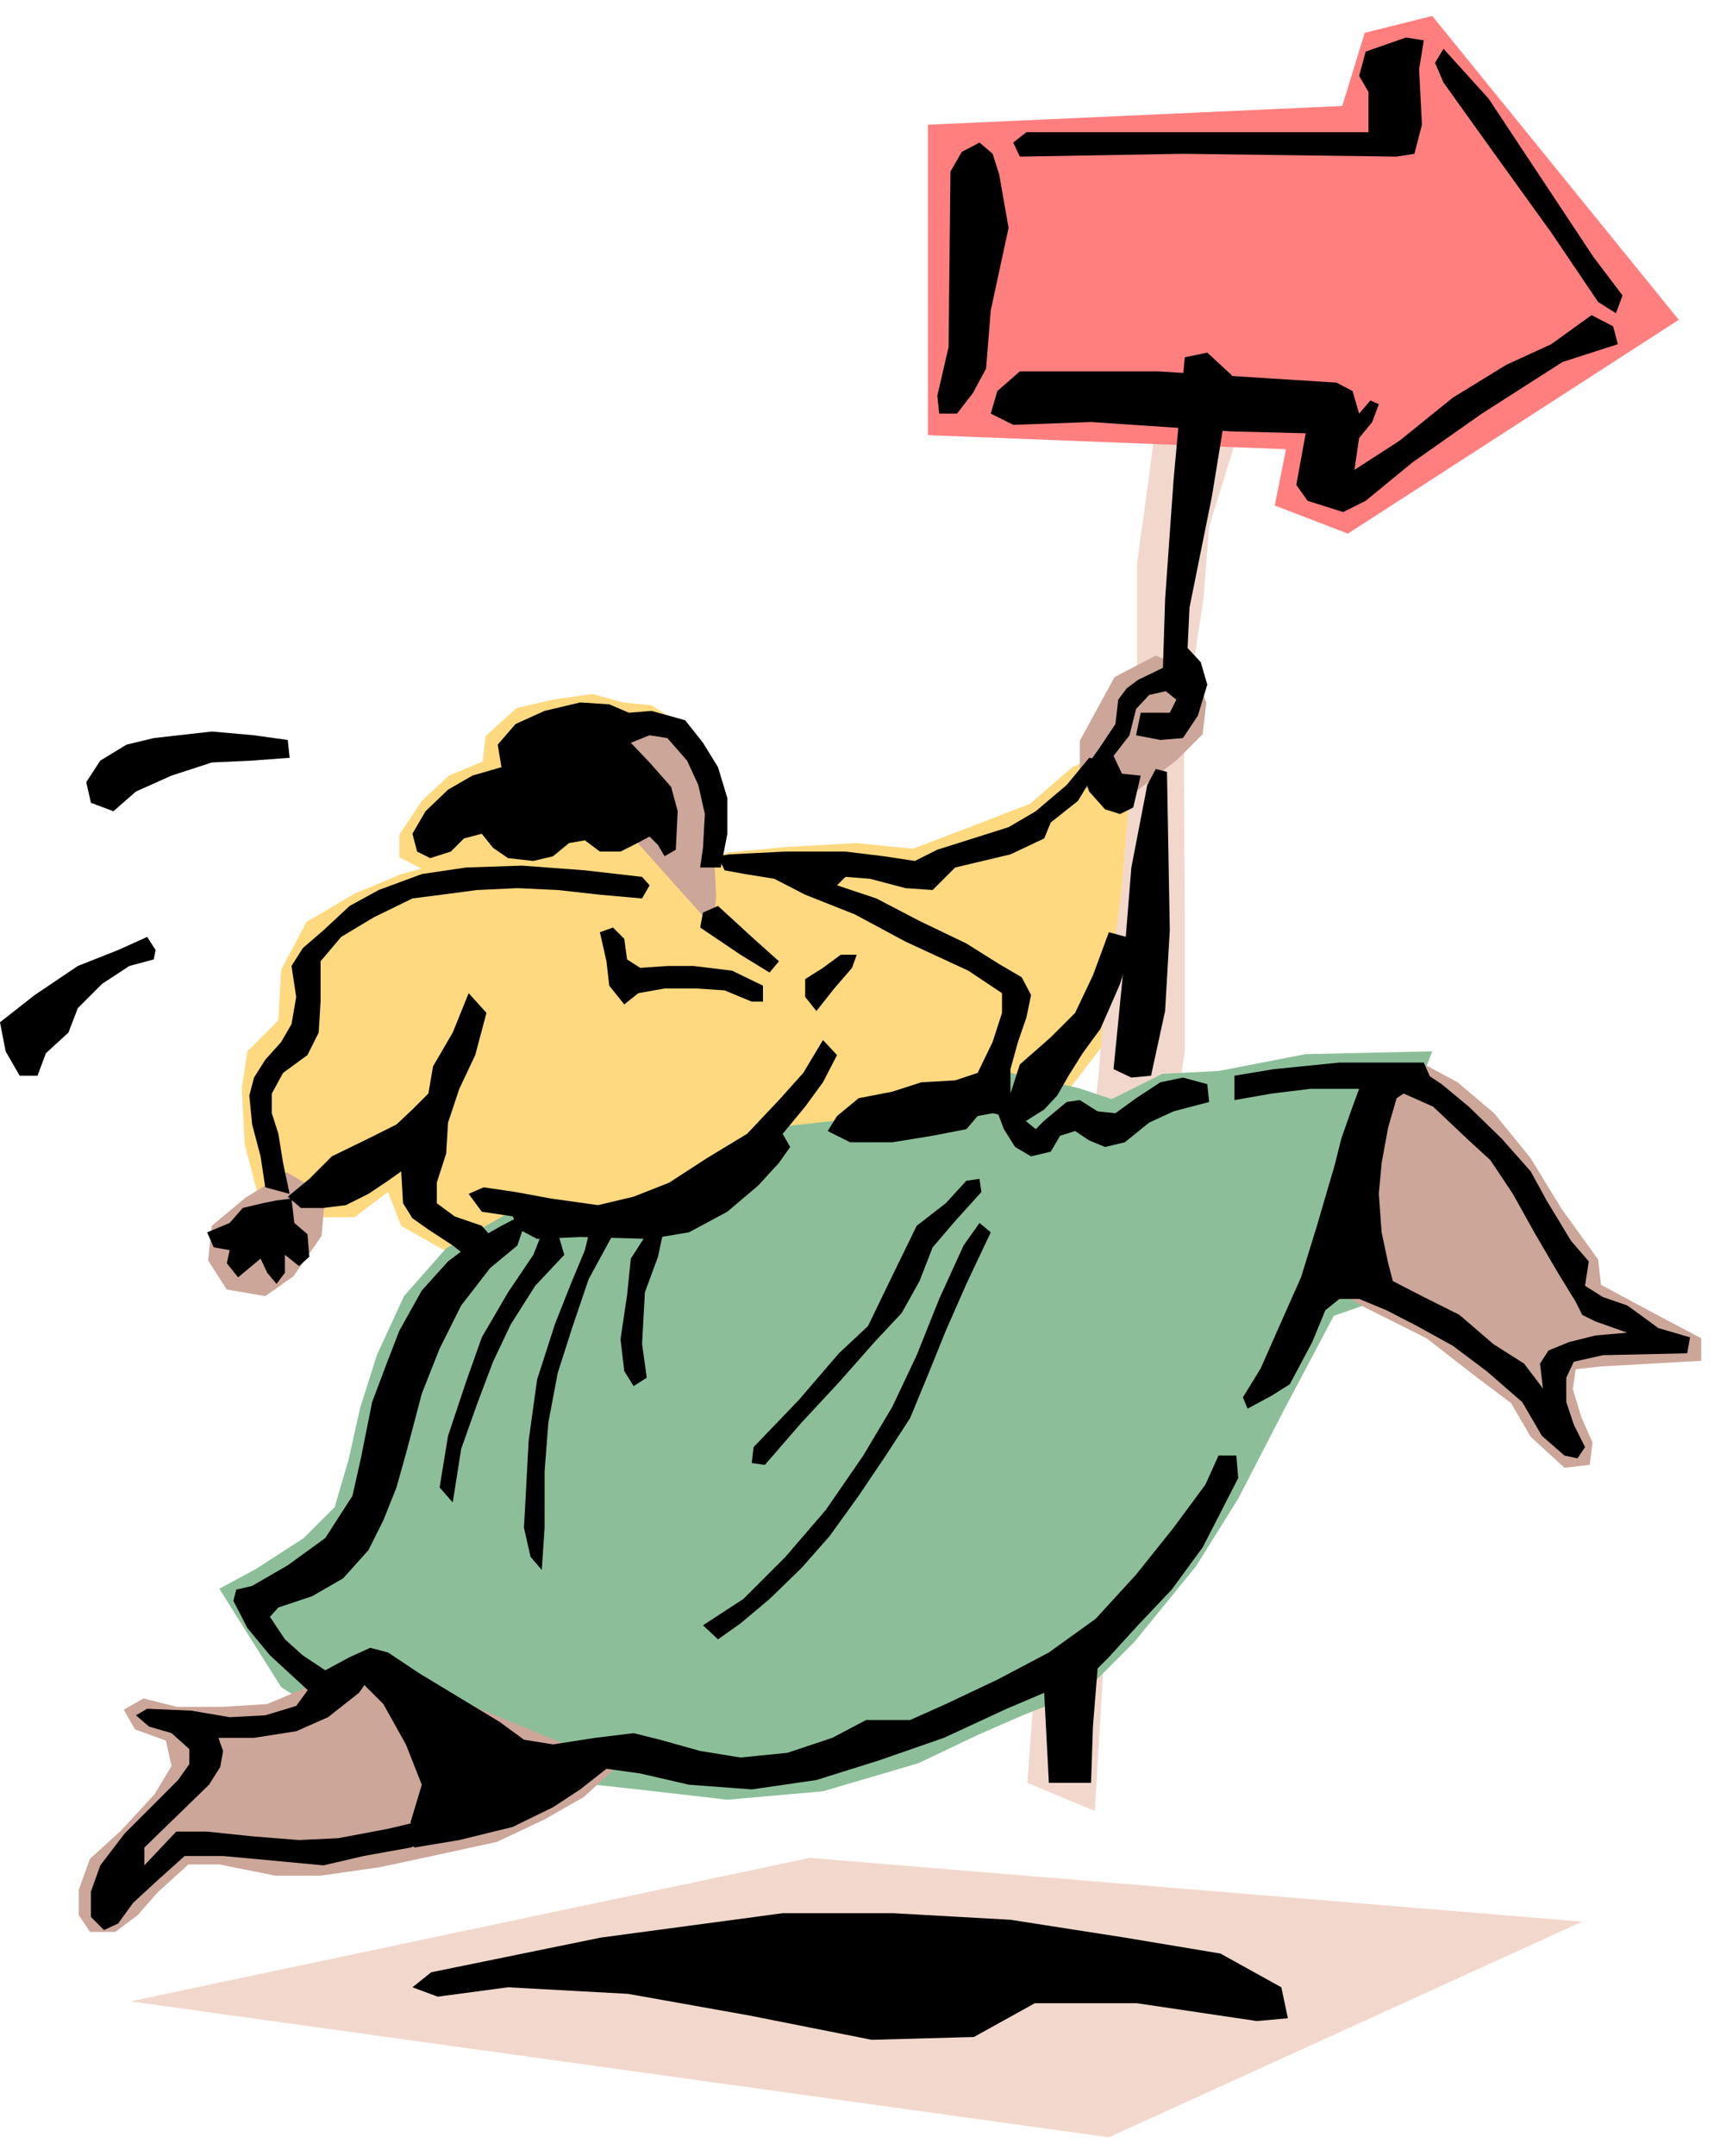
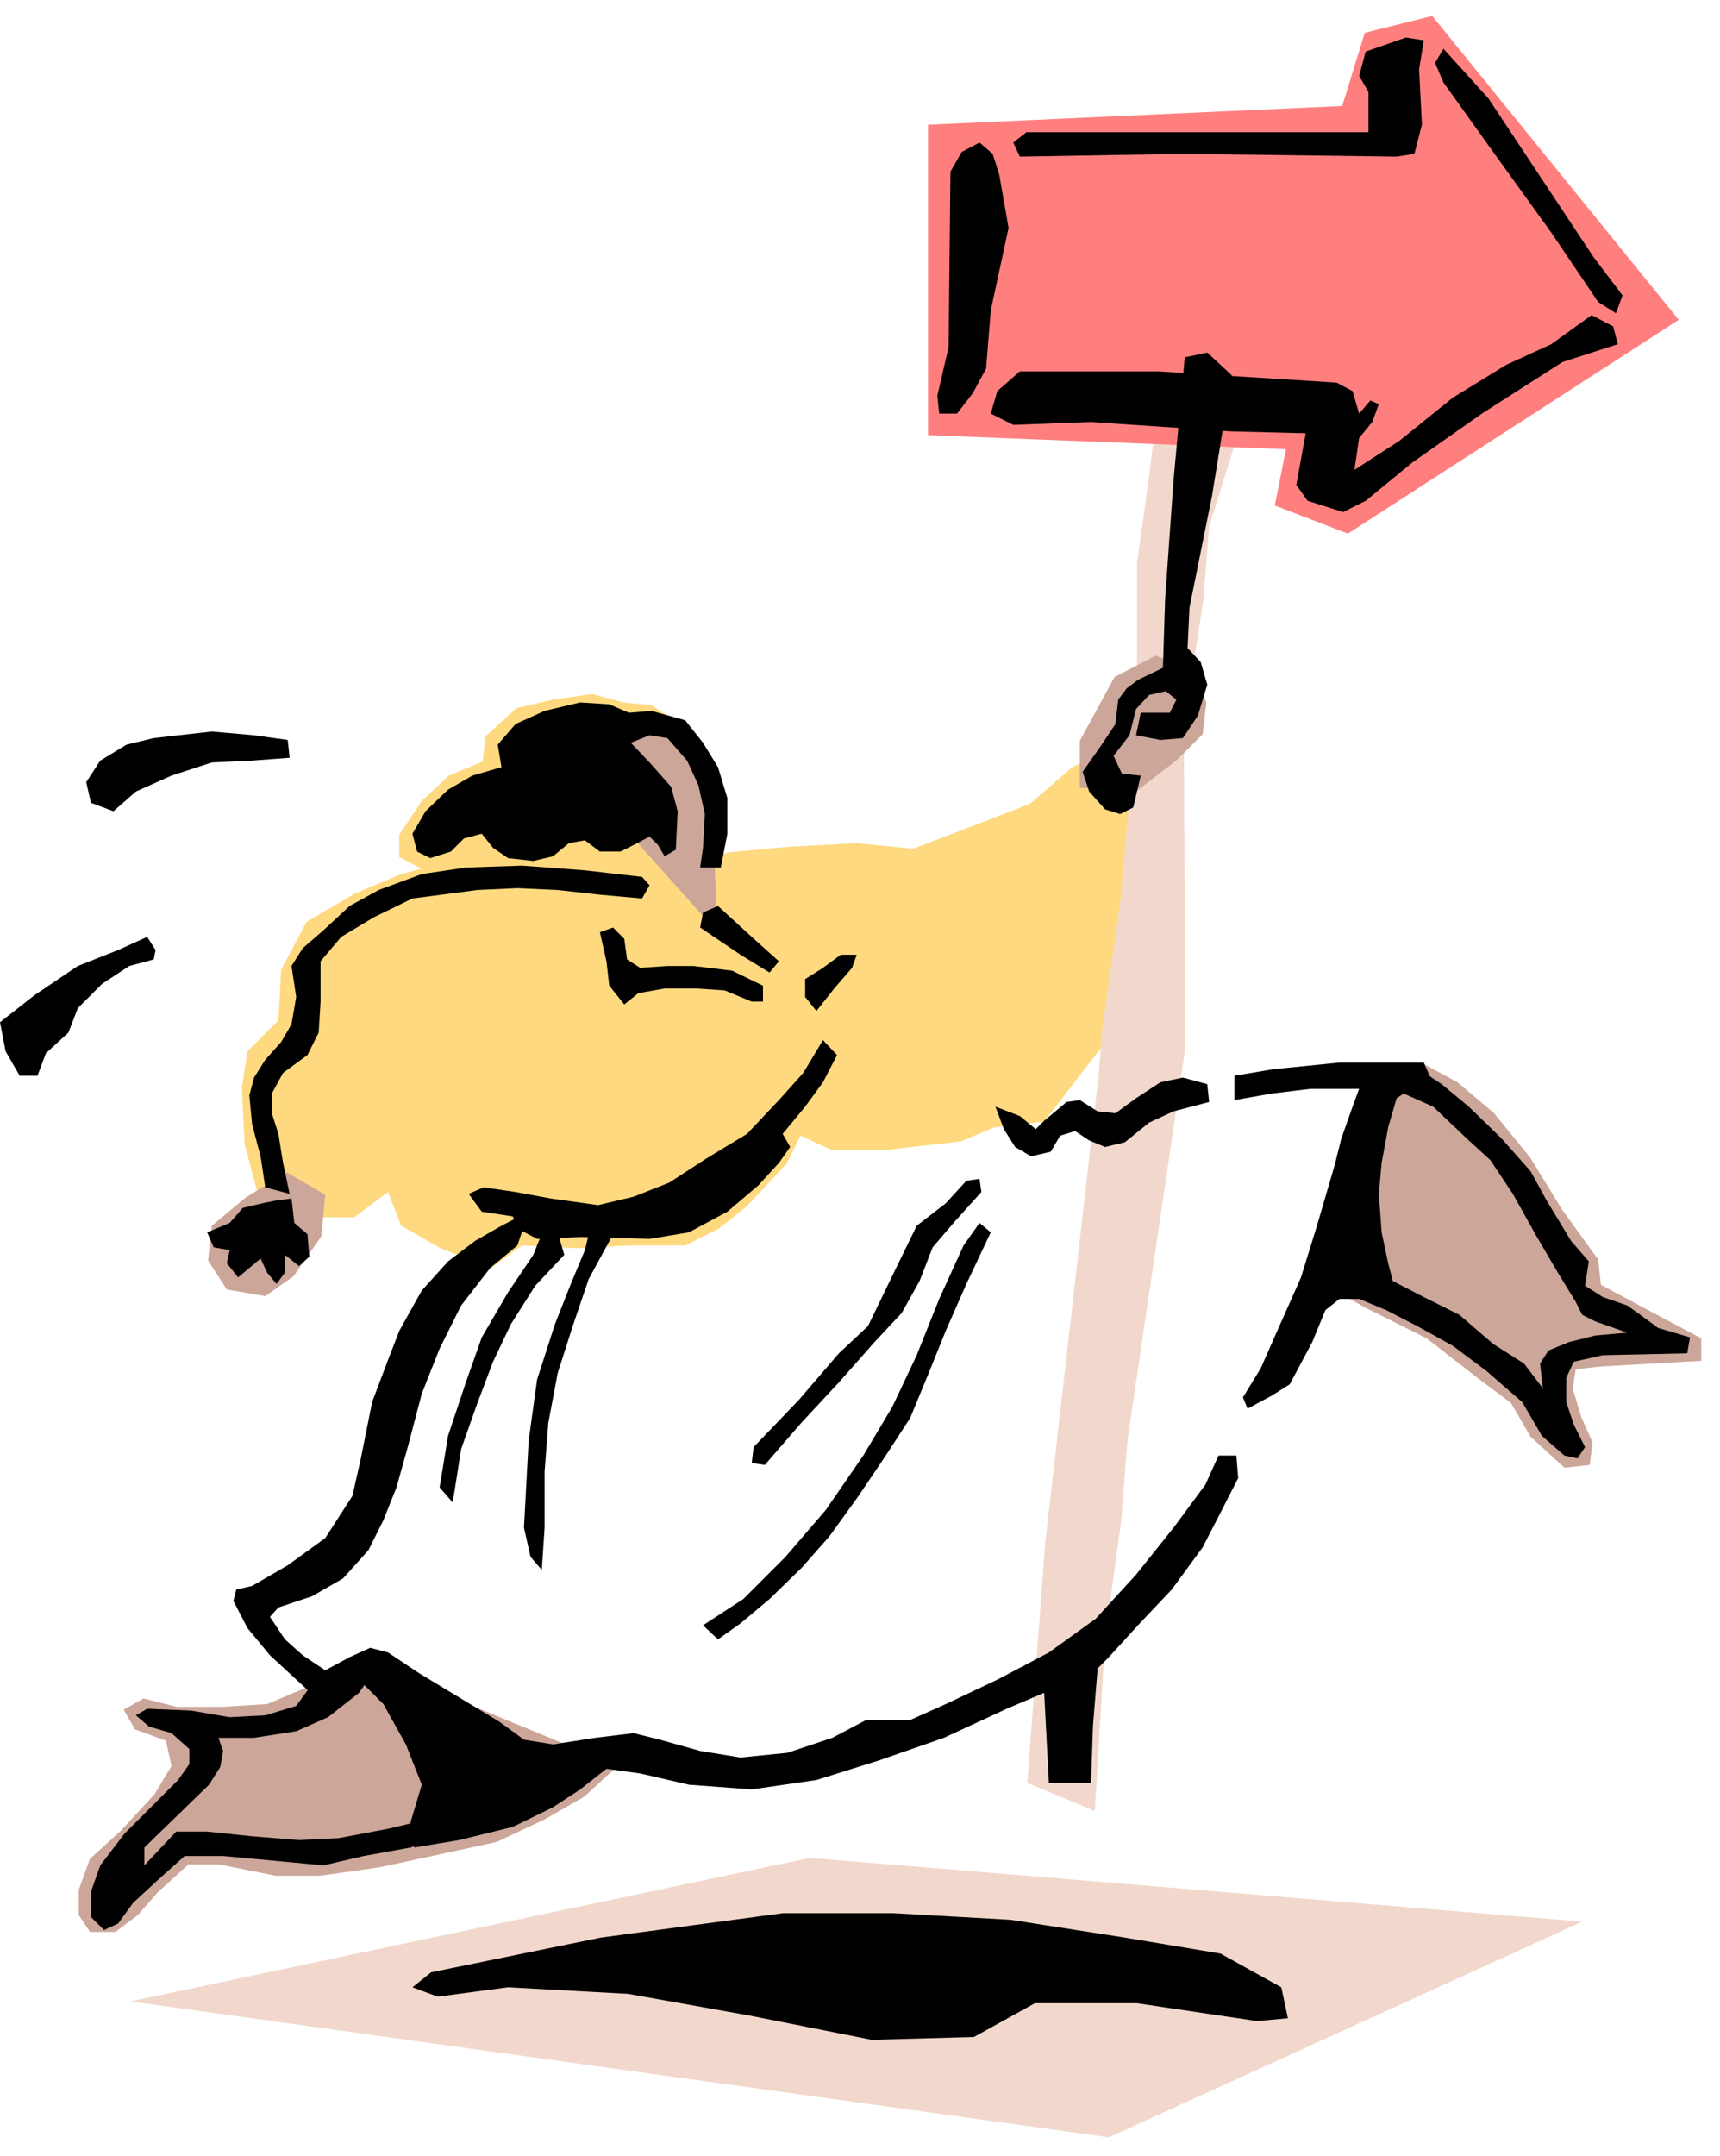
<svg xmlns="http://www.w3.org/2000/svg" width="290.693" height="364.198" fill-rule="evenodd" stroke-linecap="round" preserveAspectRatio="none" viewBox="0 0 1835 2299">
  <style>.pen1{stroke:none}.brush1{fill:#ffd97f}.brush3{fill:#cca699}.brush6{fill:#000}</style>
  <path d="m728 773-33-21-30-3-33-9-42 6-39 9-33 30-3 27-36 15-29 27-24 36v24l29 15 30-6 21 9 21-6 36 3 45-9 42 9 60 6-9-27 27-135z" class="pen1 brush1" />
  <path d="m261 1220-3-60 6-39 33-33 3-54 27-51 51-30 50-21 57-15 60 3h69l66 3 36-3 33 3 27-14 64-6 74-4 60 6 63-24 62-24 45-39 28-13 47 9 33 91-21 99-27 66-30 48-60 78-53 6-36 15-78 9h-60l-33-15-15 30-42 45-30 24-36 18h-60l-54 3-60-3-33 24-54-21-42-24-14-36-36 27h-36l-66-21-15-57z" class="pen1 brush1" />
  <path d="m1688 2049-505 230-1044-145 725-153 824 68zM1233 450l-7 57-13 94v152l-17 202-20 142-4 50-57 499-19 255 72 30 11-184 17-124 7-88 61-414V971l-1-194 21-139 6-77 37-118-94 7z" class="pen1" style="fill:#f2d8cc" />
  <path d="m306 1250-44 27-36 30-4 37 20 31 41 7 30-21 30-43 4-44-41-24zm458-294-5-103-10-54-30-30-34 3-20 14-7 37v51l103 115 3-33z" class="pen1 brush3" />
  <path d="m1432 113-442 20v331l382 15-12 60 78 30 353-228-263-324-72 18-24 78z" class="pen1" style="fill:#ff7f7f" />
  <path d="M1152 840v-50l37-68 44-23 40 17 14 33-4 34-27 27-44 34-60-4z" class="pen1 brush3" />
-   <path d="M545 1292h174l108-90 138-15 113-43 72 16 36 12 54-27 60-3 93-18 135-3-24 63-15 42-6 63 9 90-69 24-54 102-48 93-45 72-66 81-51 51-68 27-48 21-63 30-102 30-102 9-78-9-81-9-96-21-134-102-54 42-33-21-66-105 39-21 51-33 33-33 15-51 12-54 18-57 29-63 45-51 69-39z" class="pen1" style="fill:#8cbf99" />
  <path d="m1414 1370 42 24 66 33 54 42 36 27 21 36 36 33 27-3 3-24-12-27-9-30 3-21 27-3 107-6v-24l-51-27-56-30-3-27-39-54-33-54-39-48-39-33-39-21-45 36-30 114-27 87zm-755 513-36 33-42 24-51 24-69 15-56 12-63 9h-48l-60-12h-33l-33 30-21 24-24 18H96l-12-18v-27l12-33 33-30 36-39 18-30-6-27-33-12-12-21 21-12 36 9h48l48-3 57-24 63-15 254 105z" class="pen1 brush3" />
  <path d="M1095 141h365V98l-10-17 7-26 43-15 19 3-5 31 3 59-8 31-19 3-228-3-174 3-7-15 14-11zm-50 11-19 10-12 21-2 187-12 52 2 19h19l17-22 14-26 5-62 19-88-10-57-7-22-14-12zm12 289 7-24 24-21h148l190 12 17 9 7 24 12-14 9 4-7 19-14 17-5 34 48-31 57-46 57-35 48-22 43-31 23 12 5 19-59 19-86 55-74 52-50 41-24 12-38-12-12-17 10-55-79-2-150-10-83 3-24-12zm483-389 48 53 55 83 57 86 31 41-7 19-19-12-50-74-62-86-53-74-9-21 9-15z" class="pen1 brush6" />
-   <path d="m1264 381-12 131-9 127-3 95 15 12-7 14h-31l-5 24 26 5 24-2 16-24 10-33-7-24-14-15 2-43 24-119 21-129-26-24-24 5zm-19 442 3 169-5 86-15 69-21 2-19-9 9-91 10-124 17-88 9-17 12 3z" class="pen1 brush6" />
+   <path d="m1264 381-12 131-9 127-3 95 15 12-7 14h-31l-5 24 26 5 24-2 16-24 10-33-7-24-14-15 2-43 24-119 21-129-26-24-24 5zz" class="pen1 brush6" />
  <path d="m1245 710-31 15-12 9-9 12-3 26-16 24-19 27 7 21 17 19 16 5 14-7 8-34-20-2-9-19 17-22 7-28 14-15 31-7-12-24z" class="pen1 brush6" />
-   <path d="m778 911 60-3h64l41 5 33 5 24-12 38-12 38-12 29-17 33-28 24-29 14 3-26 43-29 23-7 17-36 17-59 14-24 24-29-2-38-10-26-2-9 9 42 14 46 24 50 24 35 22 24 14 10 19-5 24-9 26-8 29v26l10-31 33-29 26-26 19-40 17-46 26 7-14 48-21 48-19 26-15 24-12 21-14 15-19 12-36-8-16 3-12 14-36 7-43 7h-45l-24-12 10-16 23-19 36-7 31-10 36-2 24-8 16-33 10-31v-21l-36-24-67-31-54-29-53-21-33-17-31-5-22-4-7-15 12-2z" class="pen1 brush6" />
  <path d="m859 1044 19-12 19-14h17l-5 14-19 22-19 24-12-15v-19zm-93-78 36 33 29 26-10 12-31-19-43-29 3-16 16-7zm-126 28 7 31 3 26 16 20 15-12 28-5h34l30 2 29 12h12v-17l-33-16-41-5h-28l-29 2-14-9-3-22-12-12-14 5zm-140 279 16-7 34 5 38 7 50 7 38-9 38-15 40-26 43-26 34-36 26-29 21-35 15 16-15 29-19 26-24 29 8 14-12 17-22 24-33 28-41 22-42 7-74-2-46 2-19-10-7-14-33-5-14-19zm269-348 7-36v-38l-10-33-16-26-19-24-36-10-24 2-21-9-31-2-38 9-31 14-19 22 4 24-31 9-26 15-24 23-14 24 5 19 14 7 22-7 14-14 19-5 12 15 16 11 27 3 21-5 17-14 17-3 16 12h22l14-7 17-9 9 9 7 12 12-7 2-41-7-26-23-26-20-21 20-8 19 3 21 24 12 26 7 31-2 36-3 21h22z" class="pen1 brush6" />
  <path d="m693 944-8-9-61-7-67-5-60 2-47 7-46 17-31 17-28 26-22 19-12 19 5 33-5 29-11 19-17 19-12 19-5 19 3 31 9 34 5 33 26 7-7-33-5-31-7-22v-21l12-22 26-19 12-24 2-33v-43l22-26 35-21 41-20 31-4 38-5 43-2 43 2 45 5 45 4 8-14zm369 236 9 24 12 19 17 10 21-5 10-17 16-5 15 10 17 7 21-5 26-21 26-12 38-10-2-19-26-7-24 5-26 17-22 16-19-2-19-12-14 2-24 20-9 9-17-14-26-10z" class="pen1 brush6" />
-   <path d="m500 1059 19 21-12 45-17 36-12 36-2 33-10 31v22l19 14 29 10 14 16-21 24-24-19-26-17-17-12-10-16-2-34-14 10-21 14-24 12-24 3h-24l-14-12 23-19 24-24 39-19 30-15 17-16 17-17 5-29 21-36 17-42zm193 252-20 31-4 39-7 47 4 34 10 16 14-9-5-36 3-55 14-38 7-33-16 4z" class="pen1 brush6" />
  <path d="m311 1278 3 26 14 12 2 24-11 10-15-12v19l-9 12-10-12-7-15-12 10-12 10-12-15 3-14-17-3-7-16 24-10 14-16 21-5 15-3 16-2zm1006-131 42-7 70-7h90l7 16-21 12-15 10-9 31-7 38-3 33 3 41 7 33 5 19 33 17 38 19 36 31 33 21 22 29 31 36 12 24-8 12-14-3-24-21-21-36-38-33-36-27-38-21-33-17-29-12h-21l-15 12-14 34-24 45-19 12-26 14-5-12 19-31 19-43 24-54 17-55 19-65 7-28 12-34 7-19h-52l-41 5-40 7v-26zm-260 167-26 55-22 50-19 47-19 46-26 40-29 43-31 43-30 34-34 33-31 26-24 17-16-15 43-28 45-45 43-50 40-58 31-52 26-55 24-60 26-57 17-24 12 10zm-10-43-28 31-24 28-14 36-19 34-29 31-38 43-40 43-39 45-14-2 2-17 48-50 43-50 31-29 31-64 21-43 31-24 22-24 14-2 2 14zm-388 36-31 57-17 50-16 50-10 53-4 52v60l-3 45-12-14-7-31 5-93 9-65 19-59 17-43 15-36 7-29 28 3zm-57 31-31 33-26 41-19 40-17 45-17 48-9 57-14-16 9-55 19-57 17-48 28-48 27-40 19-48 14 48z" class="pen1 brush6" />
  <path d="m552 1328-29 24-31 40-23 46-19 48-15 57-12 43-14 35-16 32-27 30-33 19-36 12-9 10 16 24 19 17 24 16 26-14 22-10 19 5 33 22 43 26 43 26 26 19 31 5 45-7 41-5 28 7 43 12 43 7 50-5 48-16 36-19h47l38-17 55-26 55-29 50-36 43-47 40-50 34-46 14-31h19l2 24-21 41-17 33-33 45-36 38-31 34-12 12-5 62-2 60h-45l-5-96-40 17-67 31-69 24-67 21-69 10-67-5-52-12-36-5-28 22-29 19-43 21-57 14-48 8-4-27 12-40-17-43-24-43-21-21-36 28-26-24-38-35-24-29-15-29 3-12 17-4 38-22 40-29 29-45 9-40 12-60 17-45 12-31 24-43 28-31 29-22 28-16 29-15-12 36zm941-164 36 16 38 36 23 21 24 36 24 43 24 41 19 31 7 14 14 7 34 12-34 3-28 7-22 9-9 14 7 60 36 33-7-28-8-24v-26l8-17 31-7 90-2 3-17-34-10-19-14-14-10-26-9-19-12 4-26-19-22-26-43-17-31-31-35-35-34-29-24-24-16-21 24z" class="pen1 brush6" />
  <path d="m335 1793-19 26-33 10-38 2-41-7-47-2-12 7 14 12 24 7 19 17v16l-12 17-26 26-31 31-26 34-10 28v27l14 14 15-7 16-22 26-24 29-26h41l54 5 53 5 43-10 50-9 43-15-8-19-59 14-53 10-42 2-50-4-48-5h-33l-34 36v-19l69-67 12-19 3-17-5-14h38l45-7 34-15 33-26 12-17-60 5zM0 1090l37-29 46-31 43-17 31-14 9 14-2 10-26 7-29 19-26 26-10 26-24 22-9 24H21l-15-26-6-31zm92-256 15-23 28-17 29-7 62-7 45 4 36 5 2 19-40 3-43 2-43 14-38 17-24 21-24-9-5-22zm368 1269 181-37 194-26h118l125 7 122 19 102 17 65 36 7 33-33 3-128-19h-109l-65 36-109 3-131-26-129-23-128-7-75 10-27-10 20-16z" class="pen1 brush6" />
</svg>